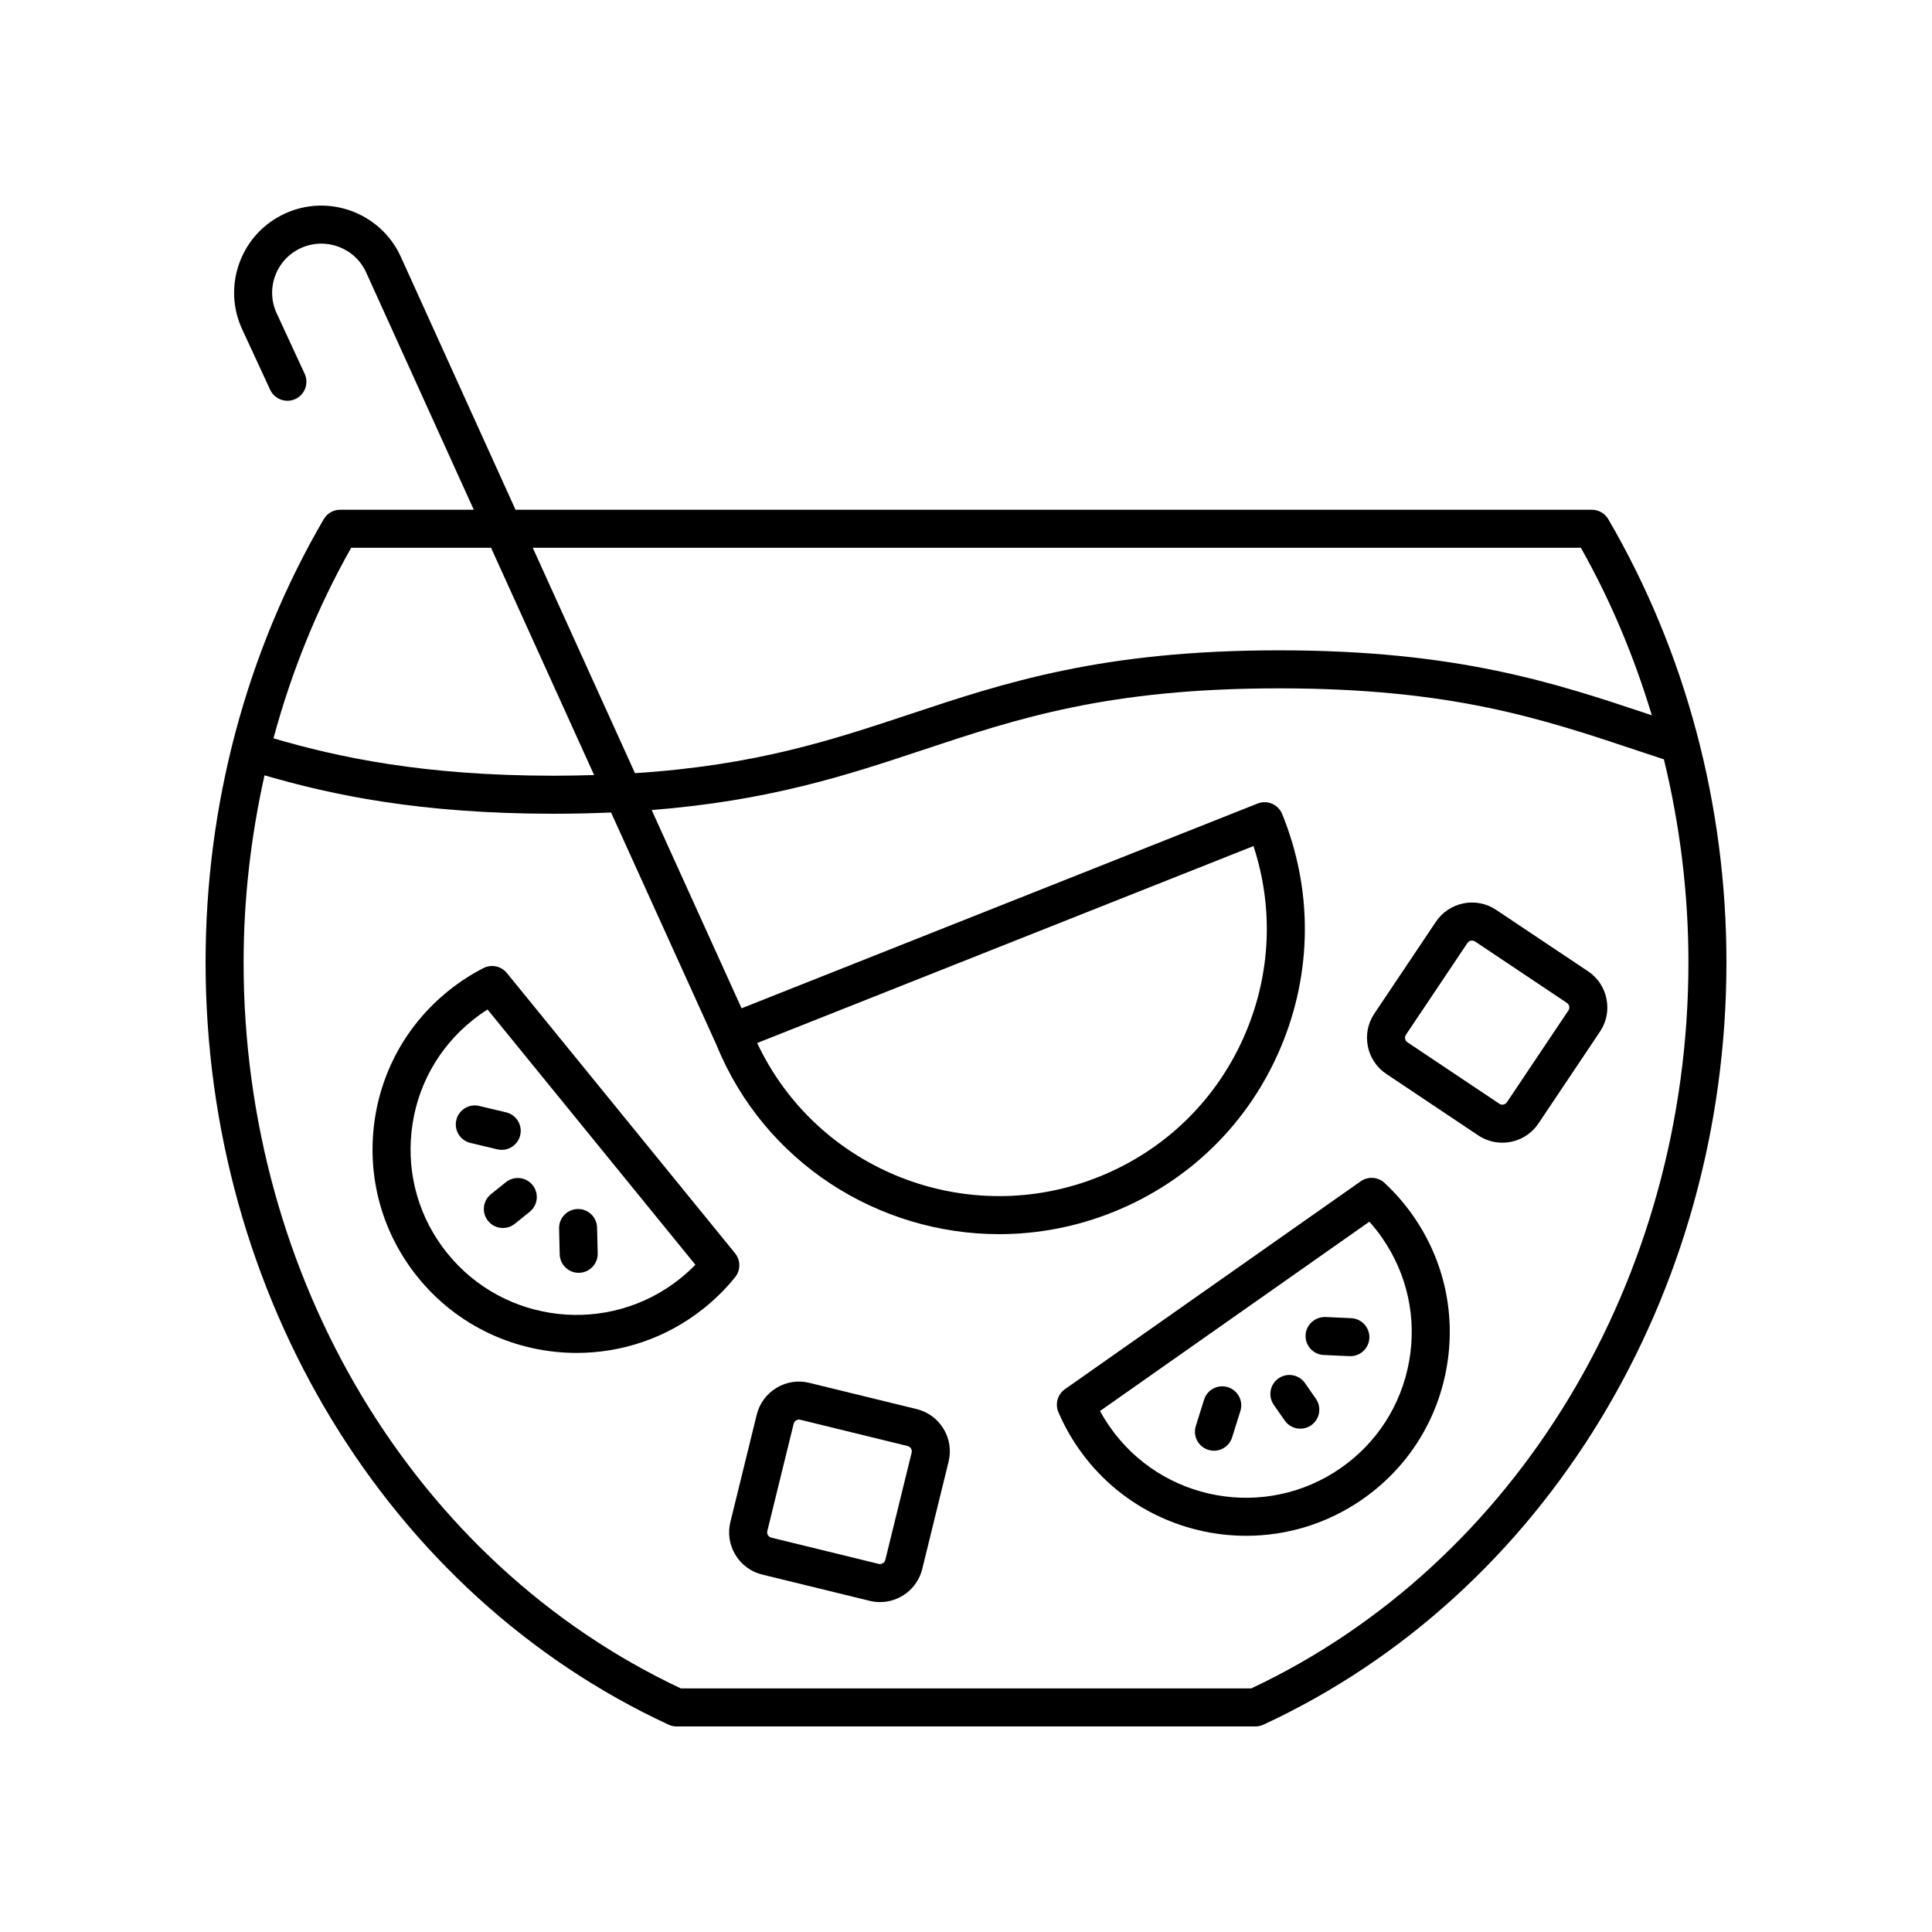
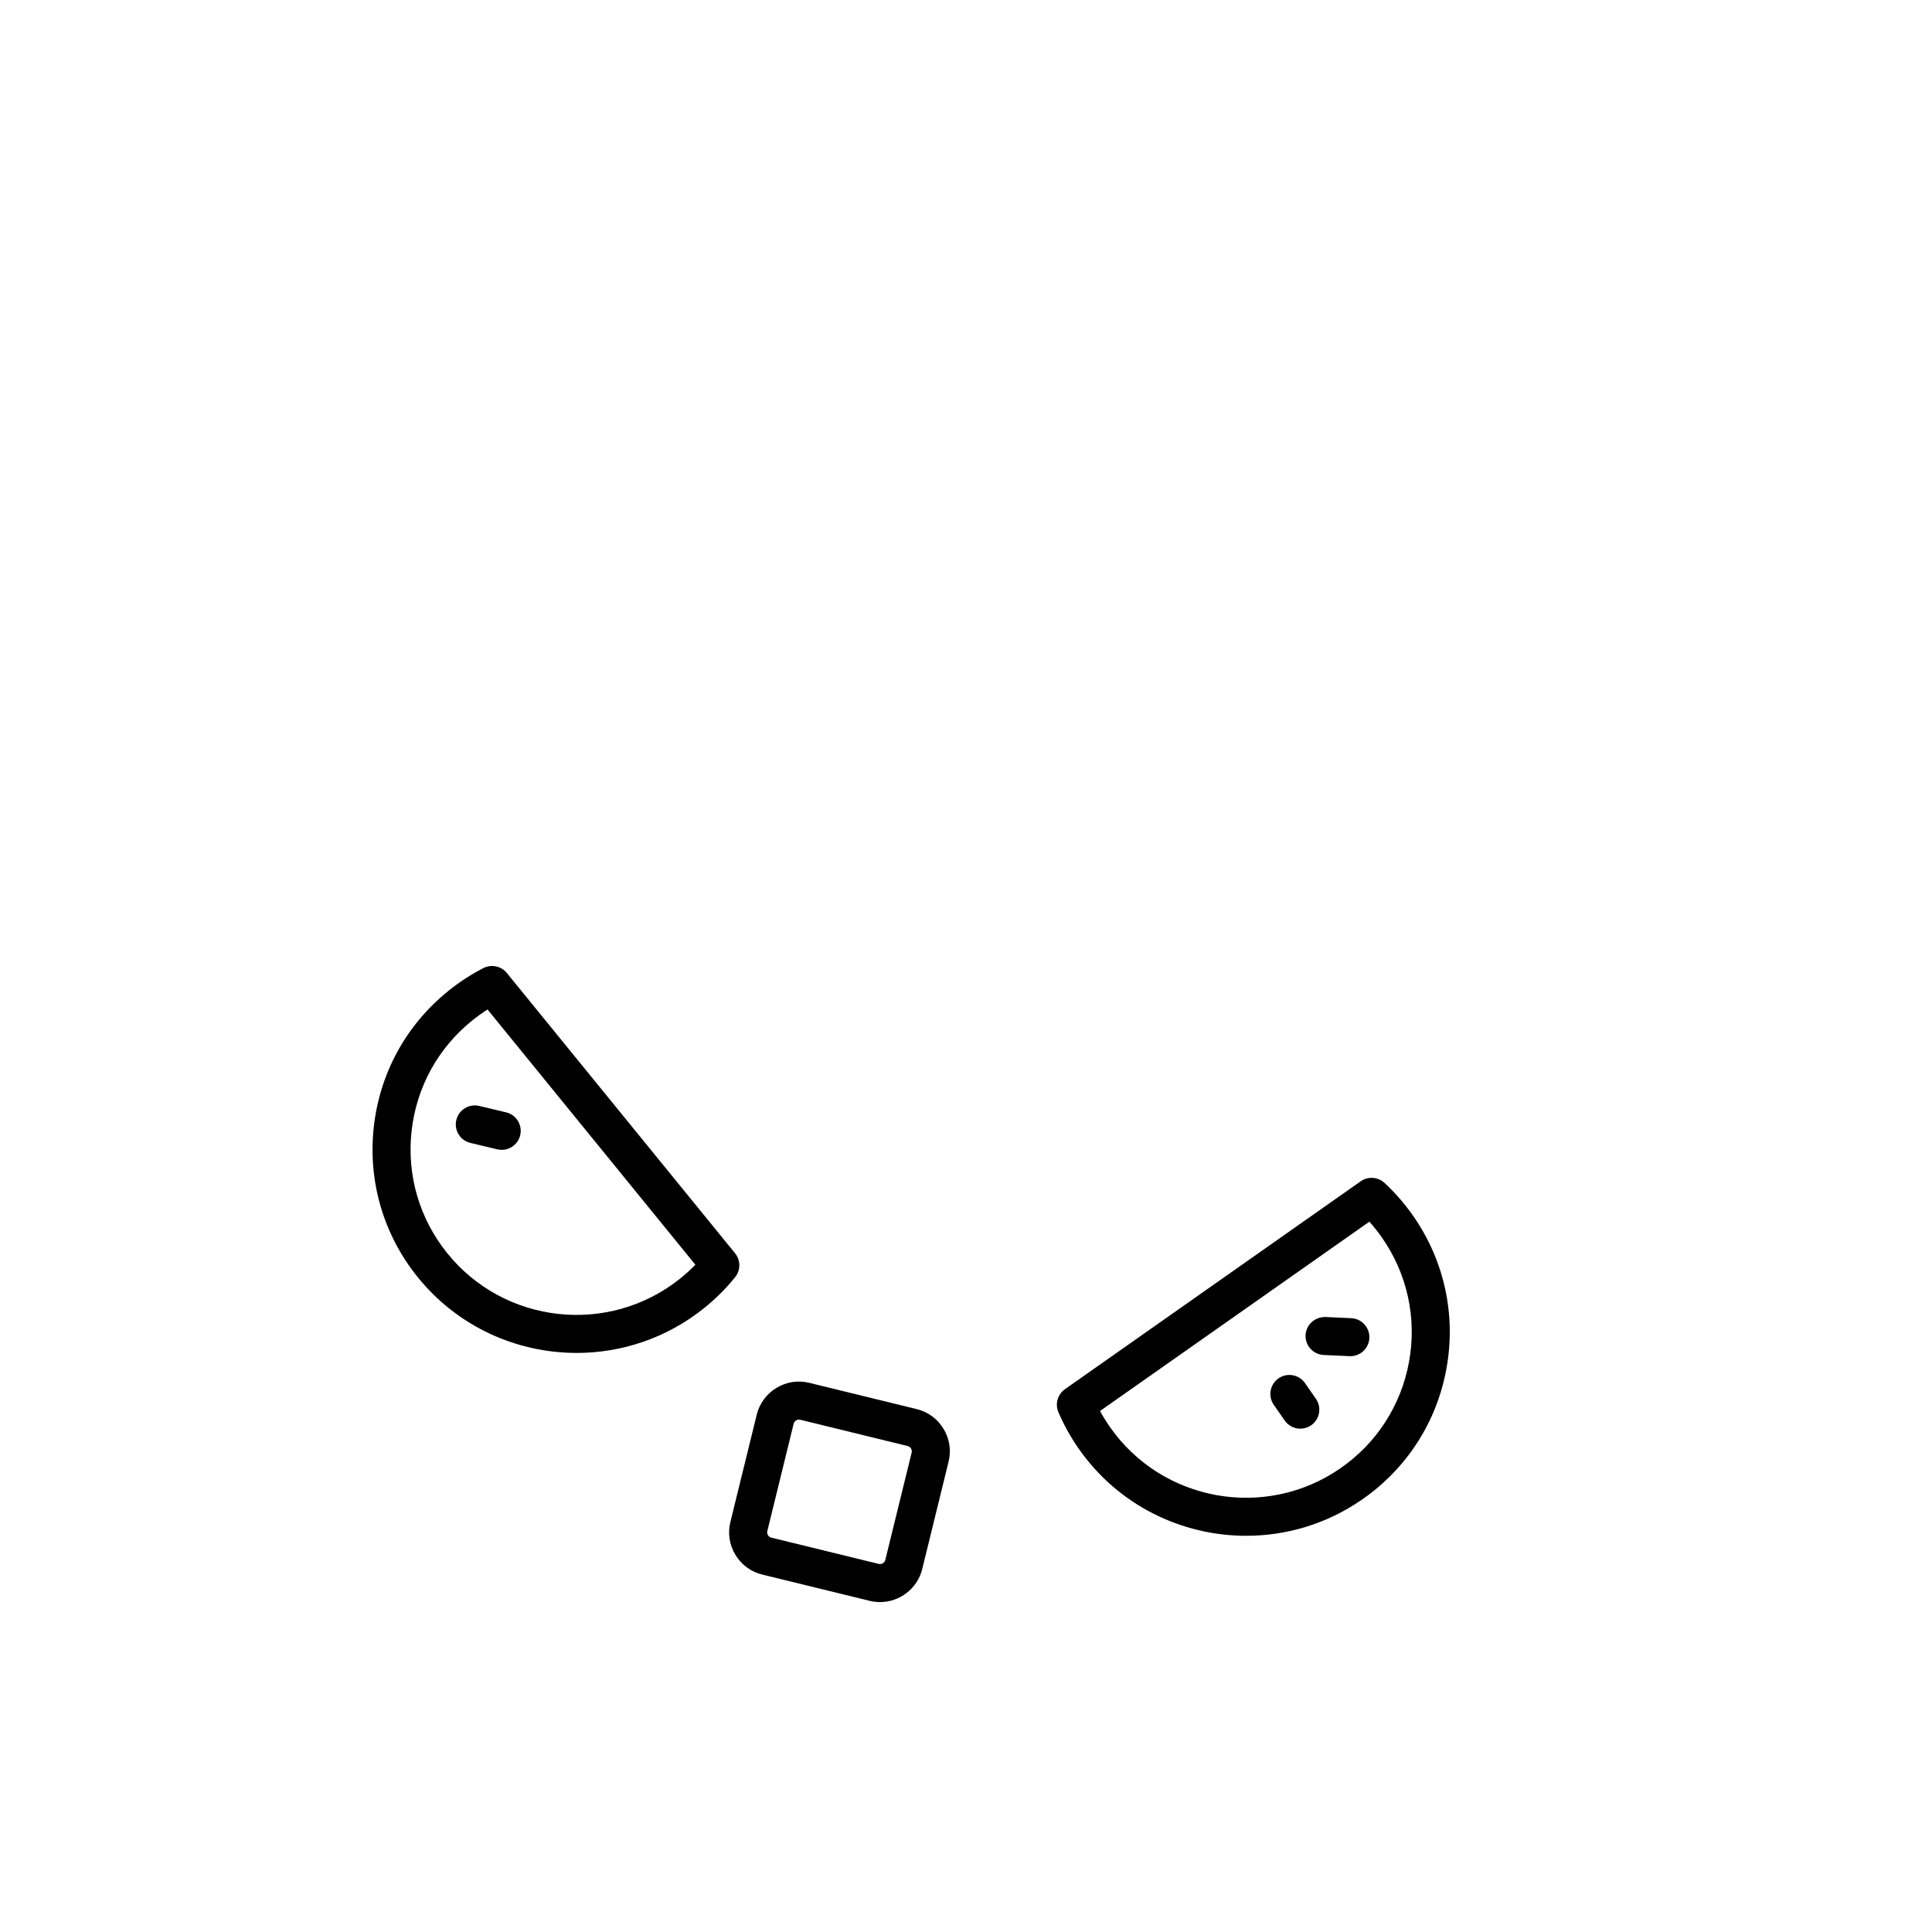
<svg xmlns="http://www.w3.org/2000/svg" fill="#000000" width="800px" height="800px" version="1.1" viewBox="144 144 512 512">
  <g>
-     <path d="m564.86 401.41-24.367-16.289c-5.285-3.539-12.441-2.109-15.969 3.16l-16.316 24.344c-1.707 2.551-2.316 5.617-1.719 8.637 0.598 3.019 2.332 5.621 4.883 7.328l24.367 16.293c1.965 1.312 4.184 1.941 6.387 1.941 3.715 0 7.367-1.789 9.582-5.098l16.312-24.348c1.707-2.547 2.32-5.613 1.719-8.633-0.594-3.027-2.328-5.629-4.879-7.336zm-5.207 10.355-16.312 24.348c-0.434 0.648-1.348 0.832-1.996 0.391l-24.367-16.293c-0.422-0.281-0.559-0.691-0.602-0.914-0.043-0.219-0.078-0.648 0.203-1.066l16.316-24.344c0.27-0.41 0.734-0.629 1.203-0.629 0.277 0 0.551 0.078 0.793 0.238l24.367 16.289c0.422 0.281 0.559 0.695 0.602 0.914s0.074 0.648-0.207 1.066z" />
-     <path d="m565.86 279.09h-285.24l-30.473-67.199c-5.352-11.559-19.117-16.613-30.676-11.277-5.606 2.59-9.867 7.199-12 12.992-2.129 5.789-1.879 12.062 0.711 17.664l7.41 16.016c1.168 2.527 4.176 3.617 6.688 2.457 2.523-1.168 3.625-4.164 2.457-6.688l-7.41-16.016c-1.461-3.156-1.602-6.691-0.402-9.953 1.203-3.262 3.606-5.863 6.766-7.324 6.527-3 14.289-0.16 17.293 6.324l28.574 63.004h-35.414c-1.793 0-3.449 0.953-4.352 2.5-20.484 35.137-31.312 75.746-31.312 117.43 0 88.211 48.168 167.52 122.71 202.04 0.664 0.309 1.387 0.469 2.117 0.469h153.38c0.73 0 1.453-0.16 2.117-0.469 74.547-34.52 122.72-113.82 122.72-202.04 0-41.688-10.828-82.297-31.312-117.43-0.906-1.551-2.559-2.5-4.356-2.5zm-2.914 10.074c7.914 14.004 14.137 28.922 18.801 44.391-0.199-0.066-0.402-0.133-0.602-0.199-24.992-8.352-50.84-16.988-97.977-17.012h-0.223c-46.887 0-72.699 8.578-97.656 16.871-20.973 6.973-41.023 13.605-73.012 15.684l-27.09-59.734zm-325.88 0h37.066l27.316 60.234c-3.438 0.102-6.957 0.176-10.668 0.176h-0.215c-34.387-0.02-56.816-4.859-74.094-9.906 4.773-17.668 11.641-34.66 20.594-50.504zm238.52 302.29h-151.15c-70.43-33.125-115.88-108.52-115.88-192.43 0-16.82 1.949-33.422 5.543-49.551 17.906 5.207 41.109 10.16 76.453 10.18h0.215c5.332 0 10.355-0.125 15.172-0.332l27.934 61.598c12.711 31.215 42.977 50.148 74.914 50.148 10.18 0 20.531-1.926 30.535-5.988 20.023-8.137 35.676-23.57 44.074-43.469 8.402-19.898 8.543-41.871 0.395-61.875-1.047-2.562-3.957-3.809-6.523-2.785l-136.74 54.262-23.824-52.543c31.32-2.477 51.828-9.266 71.762-15.891 25.309-8.41 49.219-16.355 94.469-16.355h0.227c45.504 0.023 69.441 8.023 94.789 16.496 2.324 0.777 4.66 1.547 7 2.316 4.246 17.441 6.5 35.492 6.5 53.789 0 83.902-45.445 159.3-115.87 192.43zm-130.93-171.04 131.53-52.195c5.324 16.211 4.629 33.598-2.07 49.469-7.352 17.418-21.055 30.93-38.586 38.055-35.055 14.234-74.965-1.504-90.871-35.328z" />
    <path d="m386.94 517.43-28.473-6.961c-2.988-0.734-6.078-0.258-8.707 1.344-2.633 1.598-4.488 4.117-5.219 7.094l-6.984 28.453c-0.73 2.977-0.254 6.066 1.34 8.699 1.598 2.633 4.121 4.488 7.106 5.219l28.477 6.961c0.914 0.223 1.832 0.332 2.734 0.332 5.18 0 9.898-3.523 11.188-8.766l6.984-28.457v-0.004c0.73-2.977 0.254-6.07-1.344-8.699-1.598-2.637-4.121-4.488-7.102-5.215zm-1.34 11.512-6.984 28.453c-0.184 0.758-0.98 1.234-1.742 1.055l-28.477-6.961c-0.496-0.121-0.766-0.461-0.879-0.656-0.117-0.191-0.293-0.582-0.172-1.074l6.984-28.461c0.121-0.488 0.461-0.758 0.656-0.875 0.145-0.09 0.41-0.215 0.75-0.215 0.105 0 0.219 0.012 0.336 0.039l28.473 6.969c0.496 0.121 0.762 0.461 0.879 0.656 0.121 0.188 0.293 0.582 0.176 1.07z" />
    <path d="m510.92 457.49c-1.746-1.617-4.387-1.797-6.324-0.43l-78.371 55.086c-1.949 1.371-2.672 3.918-1.73 6.109 1.43 3.336 3.211 6.551 5.301 9.559 10.477 15.09 27.332 23.188 44.461 23.188 10.617 0 21.336-3.113 30.699-9.602 11.855-8.215 19.805-20.547 22.371-34.734 2.57-14.184-0.543-28.52-8.766-40.363-2.234-3.215-4.805-6.18-7.641-8.812zm6.492 47.379c-2.09 11.535-8.551 21.566-18.195 28.246-19.91 13.793-47.34 8.832-61.148-11.051-0.926-1.332-1.777-2.715-2.547-4.137l71.375-50.168c1.211 1.352 2.344 2.789 3.387 4.289 6.688 9.633 9.219 21.289 7.129 32.82z" />
    <path d="m489.84 510.54c-1.586-2.285-4.727-2.848-7.012-1.266-2.285 1.586-2.852 4.727-1.266 7.012l2.894 4.164c0.98 1.41 2.547 2.164 4.144 2.164 0.992 0 1.992-0.293 2.867-0.898 2.285-1.586 2.852-4.727 1.266-7.012z" />
-     <path d="m469.41 511.62c-2.652-0.832-5.484 0.641-6.316 3.301l-2.191 6.988c-0.832 2.656 0.645 5.484 3.301 6.316 0.5 0.156 1.008 0.234 1.512 0.234 2.144 0 4.129-1.379 4.805-3.531l2.191-6.988c0.832-2.66-0.645-5.488-3.301-6.32z" />
    <path d="m502.09 493.33-6.832-0.309c-2.754-0.066-5.137 2.023-5.262 4.805s2.023 5.137 4.805 5.262l6.832 0.309c0.078 0.004 0.156 0.004 0.234 0.004 2.676 0 4.906-2.109 5.027-4.809 0.125-2.777-2.027-5.133-4.805-5.262z" />
    <path d="m338.8 476.13-60.48-74.273c-1.5-1.84-4.082-2.387-6.203-1.305-3.234 1.656-6.32 3.656-9.172 5.945-11.254 9.016-18.316 21.875-19.891 36.203-1.57 14.328 2.535 28.414 11.566 39.66 10.66 13.273 26.359 20.18 42.195 20.18 11.855 0 23.789-3.871 33.73-11.84 3.051-2.445 5.832-5.211 8.266-8.223 1.496-1.855 1.492-4.5-0.012-6.348zm-14.555 6.707c-18.898 15.137-46.602 12.098-61.77-6.785-7.344-9.145-10.684-20.602-9.406-32.254 1.277-11.652 7.023-22.105 16.176-29.438 1.266-1.016 2.59-1.965 3.957-2.832l55.082 67.645c-1.266 1.297-2.617 2.523-4.039 3.664z" />
-     <path d="m278.07 457.29-3.957 3.172c-2.172 1.738-2.523 4.91-0.781 7.078 0.992 1.242 2.457 1.891 3.934 1.891 1.105 0 2.219-0.363 3.144-1.105l3.957-3.172c2.172-1.738 2.523-4.91 0.781-7.078-1.738-2.176-4.914-2.531-7.078-0.785z" />
    <path d="m264.93 440.82c-0.645 2.707 1.027 5.422 3.734 6.066l7.129 1.699c0.391 0.094 0.785 0.137 1.172 0.137 2.277 0 4.344-1.559 4.894-3.871 0.645-2.707-1.027-5.422-3.734-6.066l-7.129-1.699c-2.707-0.648-5.422 1.027-6.066 3.734z" />
-     <path d="m297.36 481.31c0.043 0 0.082 0 0.121-0.004 2.781-0.066 4.984-2.375 4.914-5.156l-0.164-6.832c-0.062-2.742-2.309-4.918-5.031-4.918-0.043 0-0.082 0-0.121 0.004-2.781 0.066-4.984 2.375-4.914 5.156l0.164 6.832c0.062 2.742 2.309 4.918 5.031 4.918z" />
  </g>
</svg>